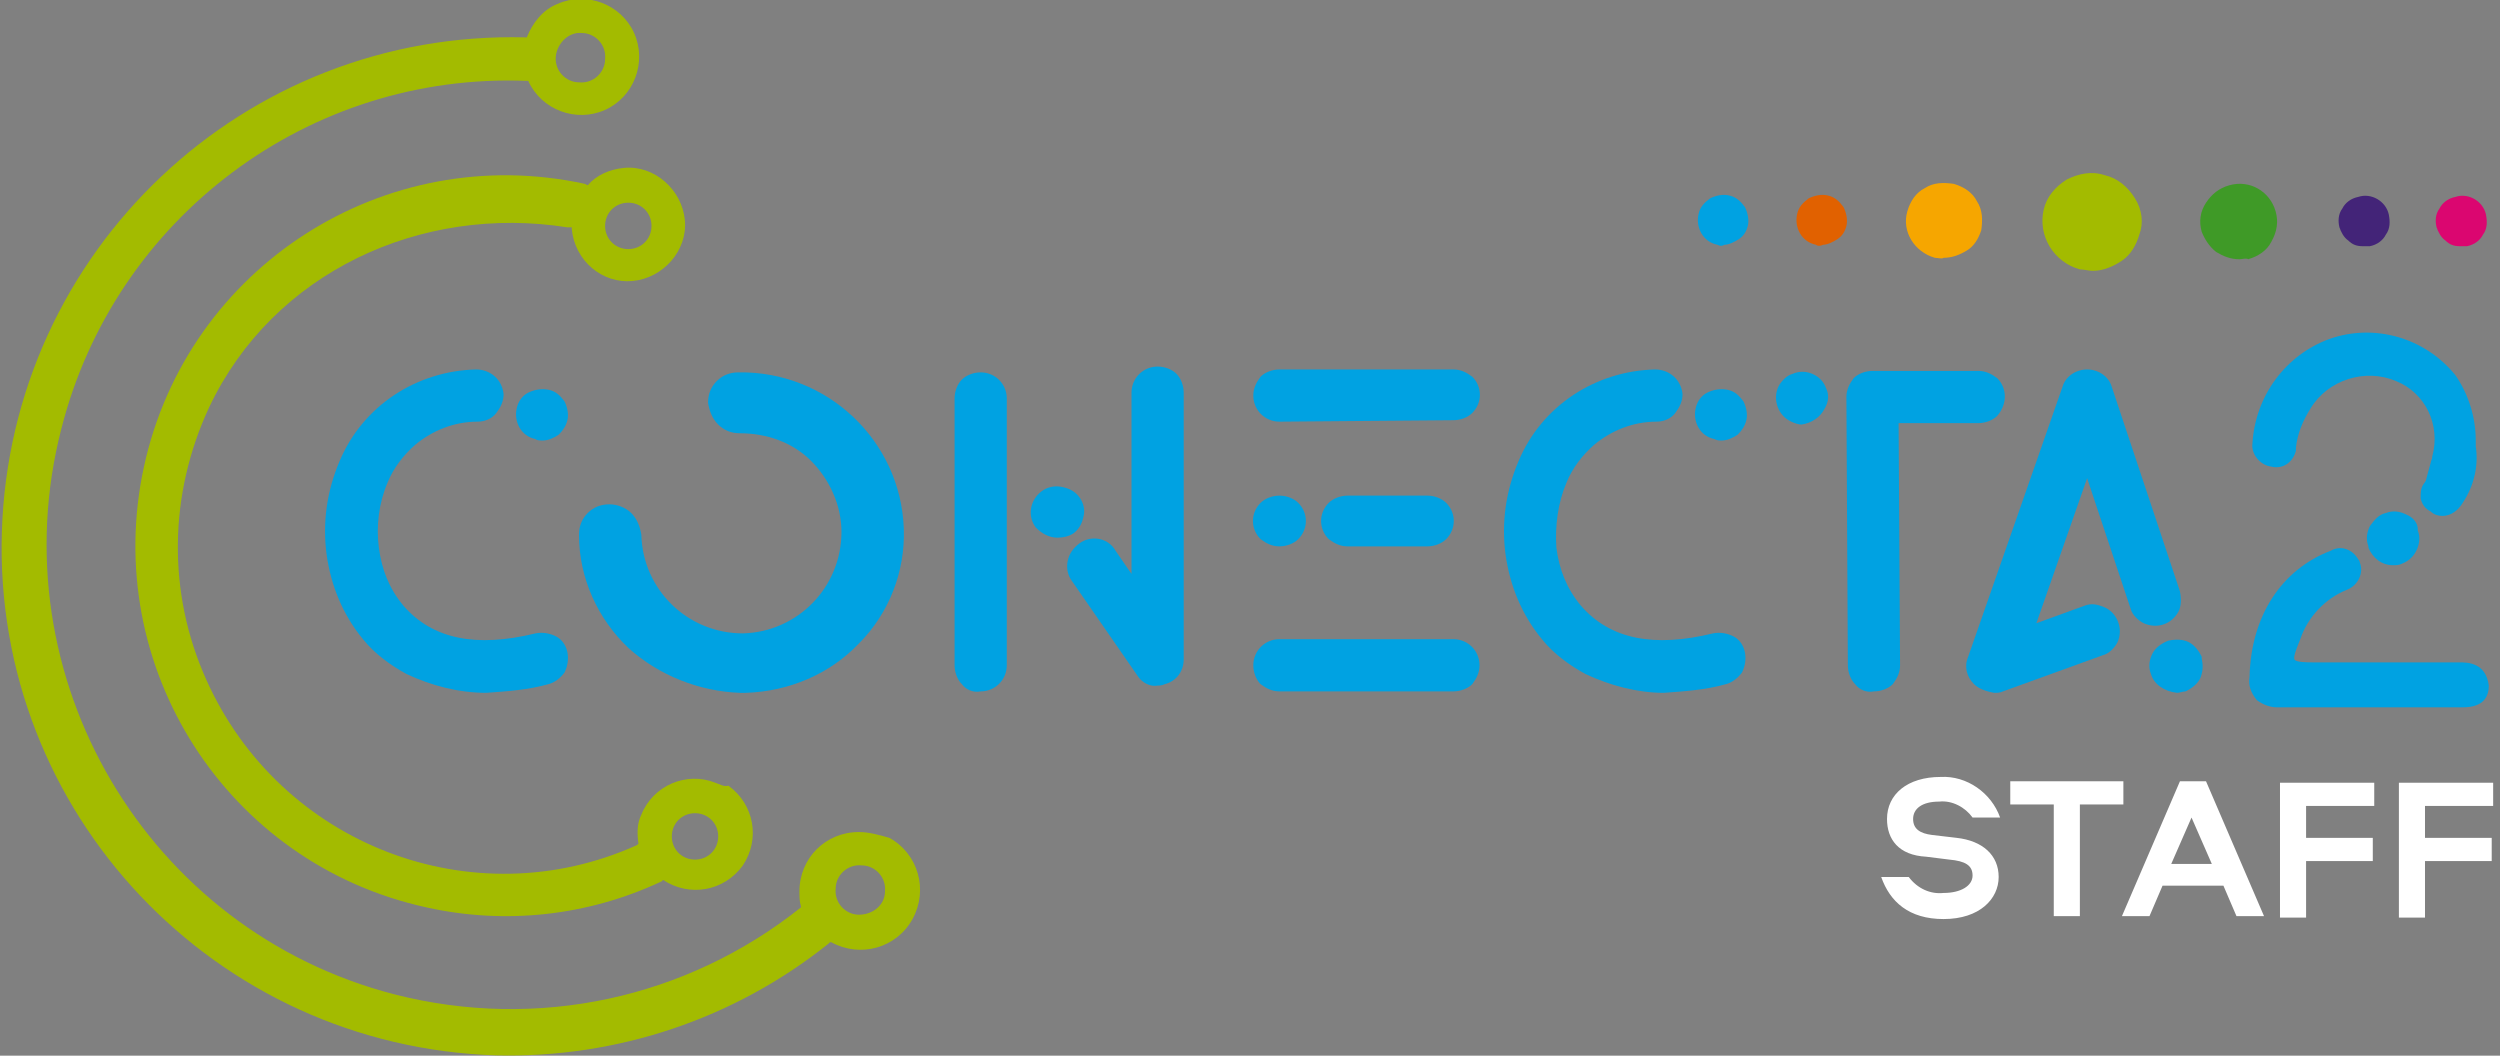
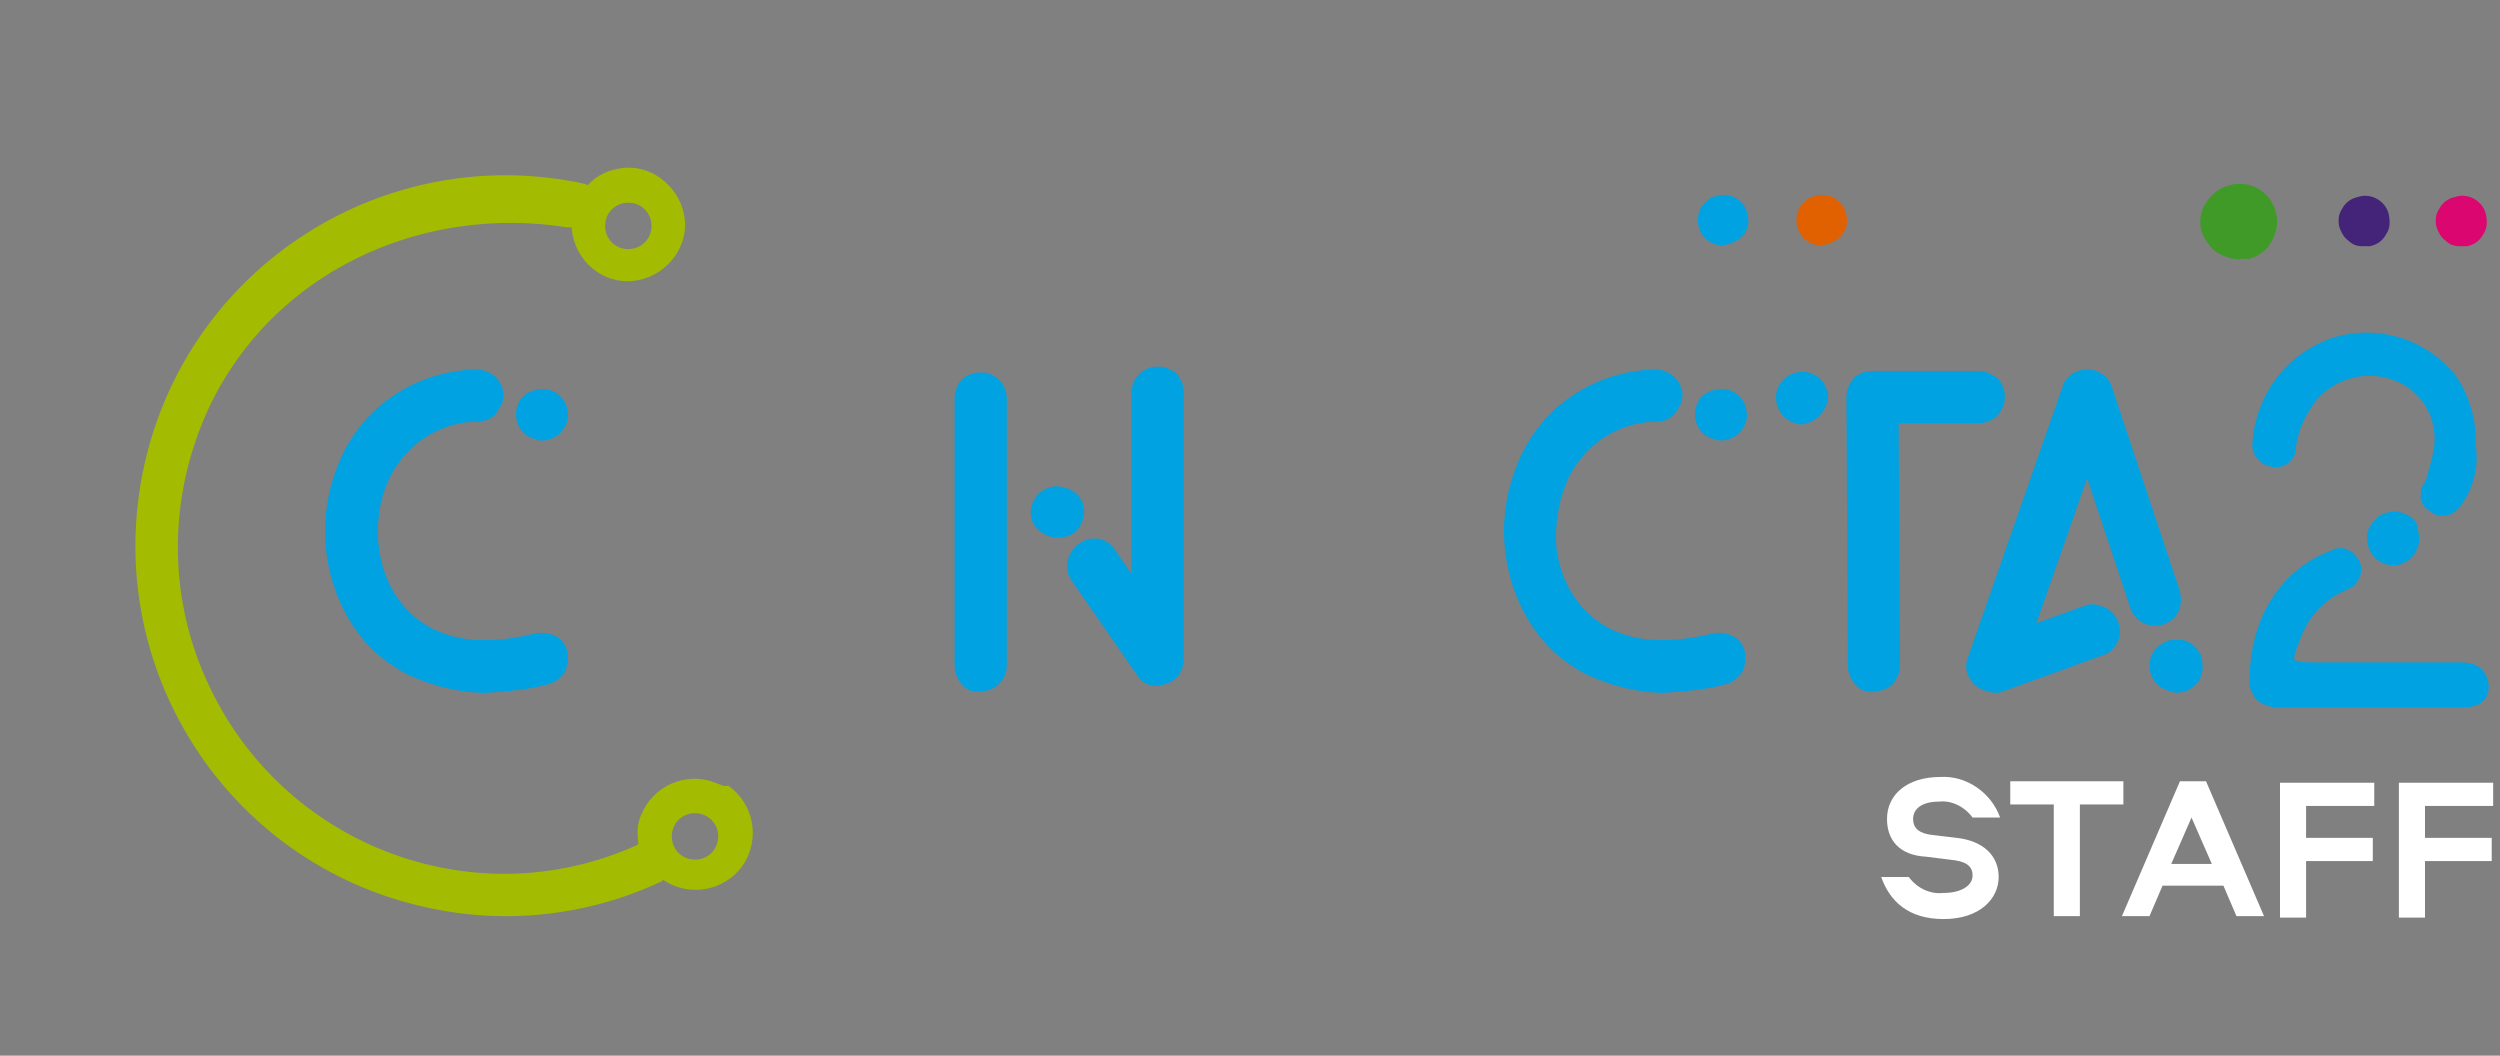
<svg xmlns="http://www.w3.org/2000/svg" version="1.1" id="Capa_1" x="0px" y="0px" viewBox="0 0 172.4 72.8" style="enable-background:new 0 0 172.4 72.8;" xml:space="preserve">
  <rect x="0" y="0" width="172.4" height="72.8" fill="#808080" stroke="none" />
  <style type="text/css">
	.st0{fill:#00A2E2;}
	.st1{fill:#A3BB00;}
	.st2{fill:#E16100;}
	.st3{fill:#F6A600;}
	.st4{fill:#DB0670;}
	.st5{fill:#432478;}
	.st6{fill:#3F9A27;}
	.st7{fill:#FFFFFF;}
</style>
  <g id="Grupo_4078" transform="translate(-171.972 -173.622)">
    <path id="Trazado_29_00000166635600469234330930000005132731477846012546_" class="st0" d="M200,220.1c-1.1-0.6-2.2-1.4-3-2.4   c-1.4-1.7-2.2-3.7-2.5-5.8c-0.3-2.2,0-4.4,0.9-6.5c1.6-3.8,5.3-6.2,9.4-6.3c1,0,1.8,0.7,1.9,1.7c0,0,0,0,0,0c0,0.5-0.2,0.9-0.5,1.3   c-0.3,0.4-0.8,0.6-1.3,0.6c-1.6,0-3.1,0.6-4.3,1.6c-0.8,0.7-1.5,1.6-1.9,2.6c-0.6,1.4-0.8,3-0.6,4.5c0.2,1.5,0.7,2.8,1.7,4   c2,2.3,5,2.9,9.1,1.9c0.5-0.1,1,0,1.4,0.2c0.4,0.2,0.7,0.6,0.8,1.1c0.1,0.5,0,1-0.2,1.4c-0.3,0.4-0.7,0.7-1.1,0.8   c-1.4,0.4-2.9,0.5-4.3,0.6C203.6,221.4,201.7,220.9,200,220.1 M208.9,203.9L208.9,203.9c-1-0.2-1.5-1.2-1.3-2.1   c0.1-0.5,0.4-0.9,0.8-1.1c0.4-0.2,0.9-0.3,1.4-0.2h0c0.5,0.1,0.8,0.4,1.1,0.8c0.2,0.4,0.3,0.9,0.2,1.3c-0.1,0.4-0.3,0.7-0.6,1   c-0.3,0.2-0.7,0.4-1.1,0.4C209.2,204,209,204,208.9,203.9" />
-     <path id="Trazado_30_00000116929204399559395750000016285120274027151253_" class="st0" d="M215.3,218.3c-2.1-2-3.4-4.8-3.4-7.8   c0-0.6,0.2-1.1,0.6-1.5c0.4-0.4,0.9-0.6,1.5-0.6h0c0.5,0,1.1,0.2,1.5,0.6c0.4,0.4,0.6,0.9,0.7,1.5c0.1,3.8,3.2,6.8,7,6.8   c3.8-0.1,6.8-3.2,6.8-7c0-1.8-0.8-3.6-2.1-4.9c-1.3-1.3-3.1-1.9-4.9-1.9c-0.6,0-1.1-0.2-1.5-0.6c-0.4-0.4-0.6-0.9-0.7-1.5   c0-0.6,0.2-1.1,0.6-1.5c0.4-0.4,0.9-0.6,1.5-0.6c6.1-0.1,11.2,4.7,11.4,10.8c0.1,2.9-1,5.8-3.1,7.9c-2,2.1-4.8,3.3-7.8,3.4H223   C220.2,221.3,217.4,220.2,215.3,218.3" />
    <path id="Trazado_31_00000020394075100469562310000007307766051633813900_" class="st0" d="M238.3,220.8c-0.3-0.3-0.5-0.8-0.5-1.3   v-18.4c0-0.5,0.2-1,0.5-1.3c0.3-0.3,0.8-0.5,1.3-0.5c1,0,1.8,0.8,1.8,1.8v18.4c0,1-0.8,1.8-1.8,1.8   C239.1,221.4,238.6,221.2,238.3,220.8 M243.4,210L243.4,210c-0.6-0.8-0.4-1.9,0.4-2.5c0,0,0,0,0,0c0.4-0.3,0.9-0.4,1.4-0.3   c0.5,0.1,0.9,0.3,1.2,0.7c0.3,0.4,0.4,0.9,0.3,1.3c-0.1,0.5-0.3,0.9-0.7,1.2c-0.3,0.2-0.7,0.3-1.1,0.3   C244.3,210.7,243.8,210.4,243.4,210 M250.4,220.2l-4.5-6.5c-0.3-0.4-0.4-0.9-0.3-1.4c0.1-0.5,0.4-0.9,0.8-1.2   c0.8-0.6,2-0.4,2.5,0.5l1.1,1.6v-12.5c0-1,0.8-1.8,1.8-1.8c0.5,0,1,0.2,1.3,0.5c0.3,0.3,0.5,0.8,0.5,1.3v18.4   c0,0.8-0.5,1.5-1.3,1.7c-0.2,0.1-0.4,0.1-0.5,0.1C251.3,221,250.7,220.7,250.4,220.2" />
-     <path id="Trazado_32_00000139281024216082646090000003384581312287489944_" class="st0" d="M260.2,202.7c-1,0-1.8-0.8-1.8-1.8   c0-0.5,0.2-0.9,0.5-1.3c0.3-0.3,0.8-0.5,1.3-0.5h12c0.5,0,0.9,0.2,1.3,0.5c0.7,0.7,0.7,1.8,0,2.5c0,0,0,0,0,0   c-0.3,0.3-0.8,0.5-1.3,0.5L260.2,202.7z M260.2,211.3c-0.5,0-0.9-0.2-1.3-0.5c-0.7-0.7-0.7-1.8,0-2.5c0,0,0,0,0,0   c0.3-0.3,0.8-0.5,1.3-0.5c0.5,0,1,0.2,1.3,0.5c0.7,0.7,0.7,1.8,0,2.5c0,0,0,0,0,0C261.2,211.1,260.7,211.3,260.2,211.3L260.2,211.3   z M260.2,221.3c-0.5,0-0.9-0.2-1.3-0.5c-0.3-0.3-0.5-0.8-0.5-1.3c0-1,0.8-1.8,1.8-1.8h12c1,0,1.8,0.8,1.8,1.8   c0,0.5-0.2,0.9-0.5,1.3c-0.3,0.3-0.8,0.5-1.3,0.5H260.2z M264.9,211.3c-0.5,0-0.9-0.2-1.3-0.5c-0.7-0.7-0.7-1.8,0-2.5c0,0,0,0,0,0   c0.3-0.3,0.8-0.5,1.3-0.5h5.5c0.5,0,1,0.2,1.3,0.5c0.7,0.7,0.7,1.8,0,2.5c0,0,0,0,0,0c-0.3,0.3-0.8,0.5-1.3,0.5H264.9z" />
    <path id="Trazado_33_00000042700662675011900330000005589550457709691525_" class="st0" d="M281.3,220.1c-1.1-0.6-2.2-1.4-3-2.4   c-1.4-1.7-2.2-3.7-2.5-5.8c-0.3-2.2,0-4.4,0.9-6.5c1.6-3.8,5.3-6.2,9.4-6.3c1,0,1.8,0.7,1.9,1.7c0,0,0,0,0,0c0,0.5-0.2,0.9-0.5,1.3   c-0.3,0.4-0.8,0.6-1.3,0.6c-1.6,0-3.1,0.6-4.3,1.6c-0.8,0.7-1.5,1.6-1.9,2.6c-0.6,1.4-0.8,3-0.7,4.5c0.2,1.5,0.7,2.8,1.7,4   c2,2.3,5,2.9,9.1,1.9c0.5-0.1,1,0,1.4,0.2c0.4,0.2,0.7,0.6,0.8,1.1c0.1,0.5,0,1-0.2,1.4c-0.3,0.4-0.7,0.7-1.1,0.8   c-1.4,0.4-2.9,0.5-4.3,0.6C284.9,221.4,283,220.9,281.3,220.1 M290.2,203.9L290.2,203.9c-1-0.2-1.5-1.2-1.3-2.1   c0.1-0.5,0.4-0.9,0.8-1.1c0.4-0.2,0.9-0.3,1.4-0.2h0c0.5,0.1,0.8,0.4,1.1,0.8c0.2,0.4,0.3,0.9,0.2,1.3c-0.1,0.4-0.3,0.7-0.6,1   c-0.3,0.2-0.7,0.4-1.1,0.4C290.5,204,290.4,204,290.2,203.9" />
    <path id="Trazado_34_00000055680520852806327030000003652035681390113453_" class="st0" d="M295.5,202.7c-0.9-0.4-1.3-1.5-0.9-2.4   c0.2-0.4,0.6-0.8,1-0.9c0.9-0.4,2,0.1,2.3,1c0,0,0,0,0,0c0.2,0.4,0.2,0.9-0.1,1.4c-0.3,0.6-0.9,1-1.6,1.1   C296,202.9,295.7,202.8,295.5,202.7 M299.9,220.8c-0.3-0.3-0.5-0.8-0.5-1.3l-0.1-18.5c0-0.5,0.2-0.9,0.5-1.3   c0.3-0.3,0.8-0.5,1.3-0.5h7.3c0.5,0,0.9,0.2,1.3,0.5c0.7,0.7,0.7,1.8,0,2.6c-0.3,0.3-0.8,0.5-1.3,0.5h-5.5l0.1,16.7   c0,0.5-0.2,0.9-0.5,1.3c-0.3,0.3-0.8,0.5-1.3,0.5h0C300.7,221.4,300.2,221.2,299.9,220.8" />
    <path id="Trazado_35_00000156546109946583920570000014595833418156860320_" class="st0" d="M308.1,220.8c-0.5-0.5-0.7-1.2-0.4-1.9   l6.5-18.6c0.2-0.7,0.9-1.2,1.7-1.2h0c0.8,0,1.5,0.5,1.7,1.2l4.7,14.1c0.1,0.5,0.1,1-0.1,1.4c-0.5,0.9-1.5,1.2-2.4,0.8   c-0.4-0.2-0.8-0.6-0.9-1l-3-9l-3.5,10l3.3-1.2c0.5-0.2,0.9-0.1,1.4,0.1c0.9,0.4,1.3,1.5,0.9,2.4c0,0,0,0,0,0   c-0.2,0.4-0.6,0.8-1,0.9l-6.9,2.5c-0.2,0.1-0.4,0.1-0.6,0.1C308.9,221.3,308.4,221.1,308.1,220.8" />
    <path id="Trazado_36_00000059282869401184716470000005453324221602560703_" class="st0" d="M320.3,220.1L320.3,220.1   c-0.2-0.5-0.1-1,0.1-1.4c0.2-0.4,0.6-0.7,1.1-0.9c0.5-0.1,1-0.1,1.4,0.1c0.4,0.2,0.7,0.6,0.9,1l0,0.1c0.1,0.5,0.1,0.9-0.1,1.4   c-0.2,0.4-0.6,0.7-1,0.9c-0.2,0-0.4,0.1-0.6,0.1C321.2,221.3,320.5,220.8,320.3,220.1" />
    <path id="Trazado_37_00000126323070245528603660000016760572708247494845_" class="st0" d="M337.9,209.1c-0.4-0.2-0.9-0.3-1.4-0.1   c-0.5,0.1-0.8,0.5-1.1,0.9c-0.2,0.4-0.3,0.9-0.1,1.4l0,0.1c0.3,0.7,0.9,1.2,1.7,1.2c0.2,0,0.4,0,0.6-0.1c0.5-0.2,0.8-0.5,1-0.9   c0.2-0.4,0.3-0.9,0.1-1.4l0-0.1C338.7,209.7,338.4,209.3,337.9,209.1" />
    <path id="Trazado_38_00000037693396119631675260000010793784376399273398_" class="st0" d="M328.6,205.8c0.8,0.2,1.5-0.3,1.7-1.1   c0-0.1,0-0.2,0-0.2c0.1-1,0.5-1.9,1-2.7c1.2-2,3.8-2.8,5.9-1.9c2,0.8,3.1,3,2.5,5.2c0,0.2-0.1,0.3-0.1,0.4   c-0.1,0.4-0.2,0.7-0.3,1.1c0,0.1-0.1,0.3-0.2,0.4c-0.2,0.3-0.2,0.6-0.2,1c0.1,0.4,0.3,0.7,0.7,0.9c0.2,0.2,0.5,0.3,0.8,0.3   c0.6,0,1.1-0.4,1.4-0.9c0.8-1.2,1.1-2.6,0.9-3.9V204c0-1.6-0.5-3.2-1.4-4.5c-2.1-2.6-5.6-3.6-8.7-2.5c-3,1.1-5.1,3.9-5.3,7.2   C327.2,204.9,327.8,205.7,328.6,205.8" />
    <path id="Trazado_39_00000161589420513555743950000010207101356919145919_" class="st0" d="M341.6,219.3c-0.2,0-0.4,0-0.7,0h-3.5   c-2,0-3.9,0-5.9,0c-0.4,0-1.2,0-1.3-0.2s0.2-0.9,0.4-1.4c0.5-1.5,1.7-2.8,3.2-3.4c0.8-0.3,1.2-1.2,0.9-1.9c0-0.1-0.1-0.2-0.1-0.2   c-0.4-0.7-1.2-1-1.9-0.6c0,0,0,0,0,0c-3.4,1.3-5.5,4.5-5.6,8.7c-0.1,0.6,0.1,1.1,0.5,1.6c0.4,0.3,0.9,0.5,1.4,0.5h0.1   c1.5,0,3,0,4.4,0c0.6,0,1.2,0,1.9,0l0.1,0h1.7c1.5,0,3,0,4.6,0c1.5,0,1.8-0.8,1.8-1.5C343.4,219.3,342.1,219.3,341.6,219.3" />
-     <path id="Trazado_40_00000029030494212964280100000008247923235440410556_" class="st1" d="M231.2,231c-2.3,0-4.1,1.8-4.1,4.1   c0,0.3,0,0.7,0.1,1c0,0,0,0.1,0,0.1l0,0c-7.9,6.3-18.2,8.5-28,6c-17.1-4.4-27.4-21.9-23-39c3.7-14.6,17.1-24.6,32.1-24l0.1,0   c0.9,2,3.3,2.9,5.3,2c2-0.9,2.9-3.3,2-5.3c-0.9-2-3.3-2.9-5.3-2c-1,0.4-1.7,1.3-2.1,2.3h-0.1c-19.4-0.5-35.5,14.7-36.1,34.1   s14.7,35.5,34.1,36.1c8.3,0.2,16.4-2.5,22.9-7.7l0.1-0.1l0.1,0c2,1.1,4.5,0.4,5.6-1.6c1.1-2,0.4-4.5-1.6-5.6   C232.6,231.2,231.9,231,231.2,231 M212.1,175.9c0.9,0,1.7,0.8,1.6,1.8c0,0.9-0.8,1.7-1.8,1.6c-0.9,0-1.7-0.8-1.6-1.8c0,0,0,0,0,0   C210.4,176.6,211.2,175.8,212.1,175.9C212.1,175.9,212.1,175.9,212.1,175.9 M231.2,236.7c-0.9,0-1.7-0.8-1.6-1.8   c0-0.9,0.8-1.7,1.8-1.6c0.9,0,1.7,0.8,1.6,1.8C233,236,232.2,236.7,231.2,236.7" />
    <path id="Trazado_41_00000053546947359411132480000008907685821928744838_" class="st1" d="M221.3,227.6c-2-0.8-4.3,0.2-5.1,2.2   c-0.3,0.6-0.3,1.3-0.2,2l-0.1,0.1c-11.3,5.1-24.6,0-29.7-11.4c-2.7-6-2.6-12.8,0.2-18.8c4.4-9.3,14.6-14,24.7-12.4   c0.1,0,0.3,0,0.3,0c0,0,0,0.1,0,0.1c0.2,2.2,2.1,3.8,4.2,3.6s3.8-2.1,3.6-4.2s-2.1-3.8-4.2-3.6c-1,0.1-1.9,0.5-2.5,1.2l-0.2-0.1   c-13.8-3-27.4,5.7-30.4,19.5c-3,13.8,5.7,27.4,19.5,30.4c5.4,1.2,11.1,0.6,16.2-1.8l0.1-0.1c1.8,1.2,4.2,0.8,5.5-1   c1.2-1.8,0.8-4.2-1-5.5C221.9,227.9,221.6,227.7,221.3,227.6 M215.3,187.6c0.9,0,1.6,0.7,1.6,1.6s-0.7,1.6-1.6,1.6   s-1.6-0.7-1.6-1.6S214.4,187.6,215.3,187.6L215.3,187.6 M219.9,232.9c-0.9,0-1.6-0.7-1.6-1.6s0.7-1.6,1.6-1.6s1.6,0.7,1.6,1.6l0,0   C221.5,232.2,220.8,232.9,219.9,232.9C219.9,232.9,219.9,232.9,219.9,232.9" />
    <path id="Trazado_42_00000147200497696643054980000003007927871020781492_" class="st0" d="M290.4,190.5L290.4,190.5   c-1-0.2-1.5-1.2-1.3-2.1c0.1-0.5,0.4-0.8,0.8-1.1c0.4-0.2,0.9-0.3,1.3-0.2h0c0.5,0.1,0.8,0.4,1.1,0.8c0.2,0.4,0.3,0.9,0.2,1.3   c-0.1,0.4-0.3,0.7-0.6,0.9c-0.3,0.2-0.7,0.4-1,0.4C290.7,190.6,290.6,190.6,290.4,190.5" />
    <path id="Trazado_43_00000053503426274386310580000006035946878256862871_" class="st2" d="M297.2,190.5L297.2,190.5   c-1-0.2-1.5-1.2-1.3-2.1c0.1-0.5,0.4-0.8,0.8-1.1c0.4-0.2,0.9-0.3,1.3-0.2h0c0.5,0.1,0.8,0.4,1.1,0.8c0.2,0.4,0.3,0.9,0.2,1.3   c-0.1,0.4-0.3,0.7-0.6,0.9c-0.3,0.2-0.7,0.4-1,0.4C297.5,190.6,297.3,190.6,297.2,190.5" />
-     <path id="Trazado_44_00000170259050481916923670000006252153821649472390_" class="st3" d="M305.4,191.4L305.4,191.4   c-1.4-0.4-2.3-1.8-1.9-3.2c0.2-0.7,0.6-1.3,1.2-1.6c0.6-0.4,1.3-0.4,2-0.3h0c0.7,0.2,1.3,0.6,1.6,1.2c0.4,0.6,0.4,1.3,0.3,2   c-0.2,0.6-0.5,1.1-1,1.4c-0.5,0.3-1,0.5-1.6,0.5C305.9,191.5,305.6,191.4,305.4,191.4" />
-     <path id="Trazado_45_00000131333315238079093430000016398249375109705138_" class="st1" d="M315.4,192.2L315.4,192.2   c-1.8-0.5-2.9-2.3-2.5-4.1c0.2-0.9,0.8-1.6,1.6-2.1c0.8-0.4,1.7-0.6,2.6-0.3h0c0.9,0.2,1.6,0.8,2.1,1.6c0.5,0.8,0.6,1.7,0.3,2.5   c-0.2,0.7-0.6,1.4-1.2,1.8c-0.6,0.4-1.3,0.7-2,0.7C316,192.3,315.7,192.2,315.4,192.2" />
    <path id="Trazado_46_00000080185517339273816980000003779442785062028475_" class="st4" d="M341.6,190.6c-0.4,0-0.7-0.1-1-0.4   c-0.3-0.2-0.5-0.6-0.6-0.9c-0.1-0.4-0.1-0.9,0.2-1.3c0.2-0.4,0.6-0.7,1.1-0.8h0c0.9-0.3,1.9,0.3,2.1,1.2c0.1,0.5,0.1,1-0.2,1.4   c-0.2,0.4-0.6,0.7-1.1,0.8h0C341.9,190.6,341.8,190.6,341.6,190.6" />
    <path id="Trazado_47_00000094602009058037157100000009500916304943280314_" class="st5" d="M334.9,190.6c-0.4,0-0.7-0.1-1-0.4   c-0.3-0.2-0.5-0.6-0.6-0.9c-0.1-0.4-0.1-0.9,0.2-1.3c0.2-0.4,0.6-0.7,1.1-0.8h0c0.9-0.3,1.9,0.3,2.1,1.2c0.1,0.5,0.1,1-0.2,1.4   c-0.2,0.4-0.6,0.7-1.1,0.8h0C335.2,190.6,335,190.6,334.9,190.6" />
    <path id="Trazado_48_00000018231302854926022660000009055679096514297497_" class="st6" d="M326.4,191.5c-0.6,0-1.1-0.2-1.6-0.5   c-0.5-0.4-0.8-0.9-1-1.4c-0.2-0.7-0.1-1.4,0.3-2c0.4-0.6,0.9-1,1.6-1.2h0c1.4-0.4,2.8,0.4,3.2,1.8c0.2,0.7,0.1,1.4-0.3,2.1   c-0.3,0.6-0.9,1-1.6,1.2h0C326.9,191.4,326.6,191.5,326.4,191.5" />
    <path id="Trazado_2380" class="st7" d="M306,237c2.5,0,3.8-1.4,3.8-2.9c0-1.5-1.1-2.5-2.9-2.7l-1.7-0.2c-0.8-0.1-1.3-0.4-1.3-1.1   c0-0.7,0.6-1.2,1.8-1.2c0.9-0.1,1.8,0.4,2.3,1.1h1.9c-0.6-1.7-2.3-2.9-4.1-2.8c-2.3,0-3.7,1.2-3.7,2.9c0,1.4,0.8,2.5,2.7,2.6   l1.6,0.2c1.1,0.1,1.6,0.4,1.6,1.1c0,0.7-0.8,1.2-2,1.2c-0.9,0.1-1.8-0.3-2.4-1.1h-1.9C302.3,235.8,303.6,237,306,237z M310.6,227.5   v1.6h3v7.7h1.8v-7.7h3v-1.6H310.6z M324.1,227.5h-1.8l-4,9.3h1.9l0.9-2.1h4.2l0.9,2.1h1.9L324.1,227.5z M323.1,230l1.4,3.2h-2.8   L323.1,230z M335.7,229.2v-1.6h-6.5v9.3h1.8V233h4.6v-1.6H331v-2.2L335.7,229.2z M343.9,229.2v-1.6h-6.5v9.3h1.8V233h4.6v-1.6h-4.6   v-2.2L343.9,229.2z" />
  </g>
</svg>